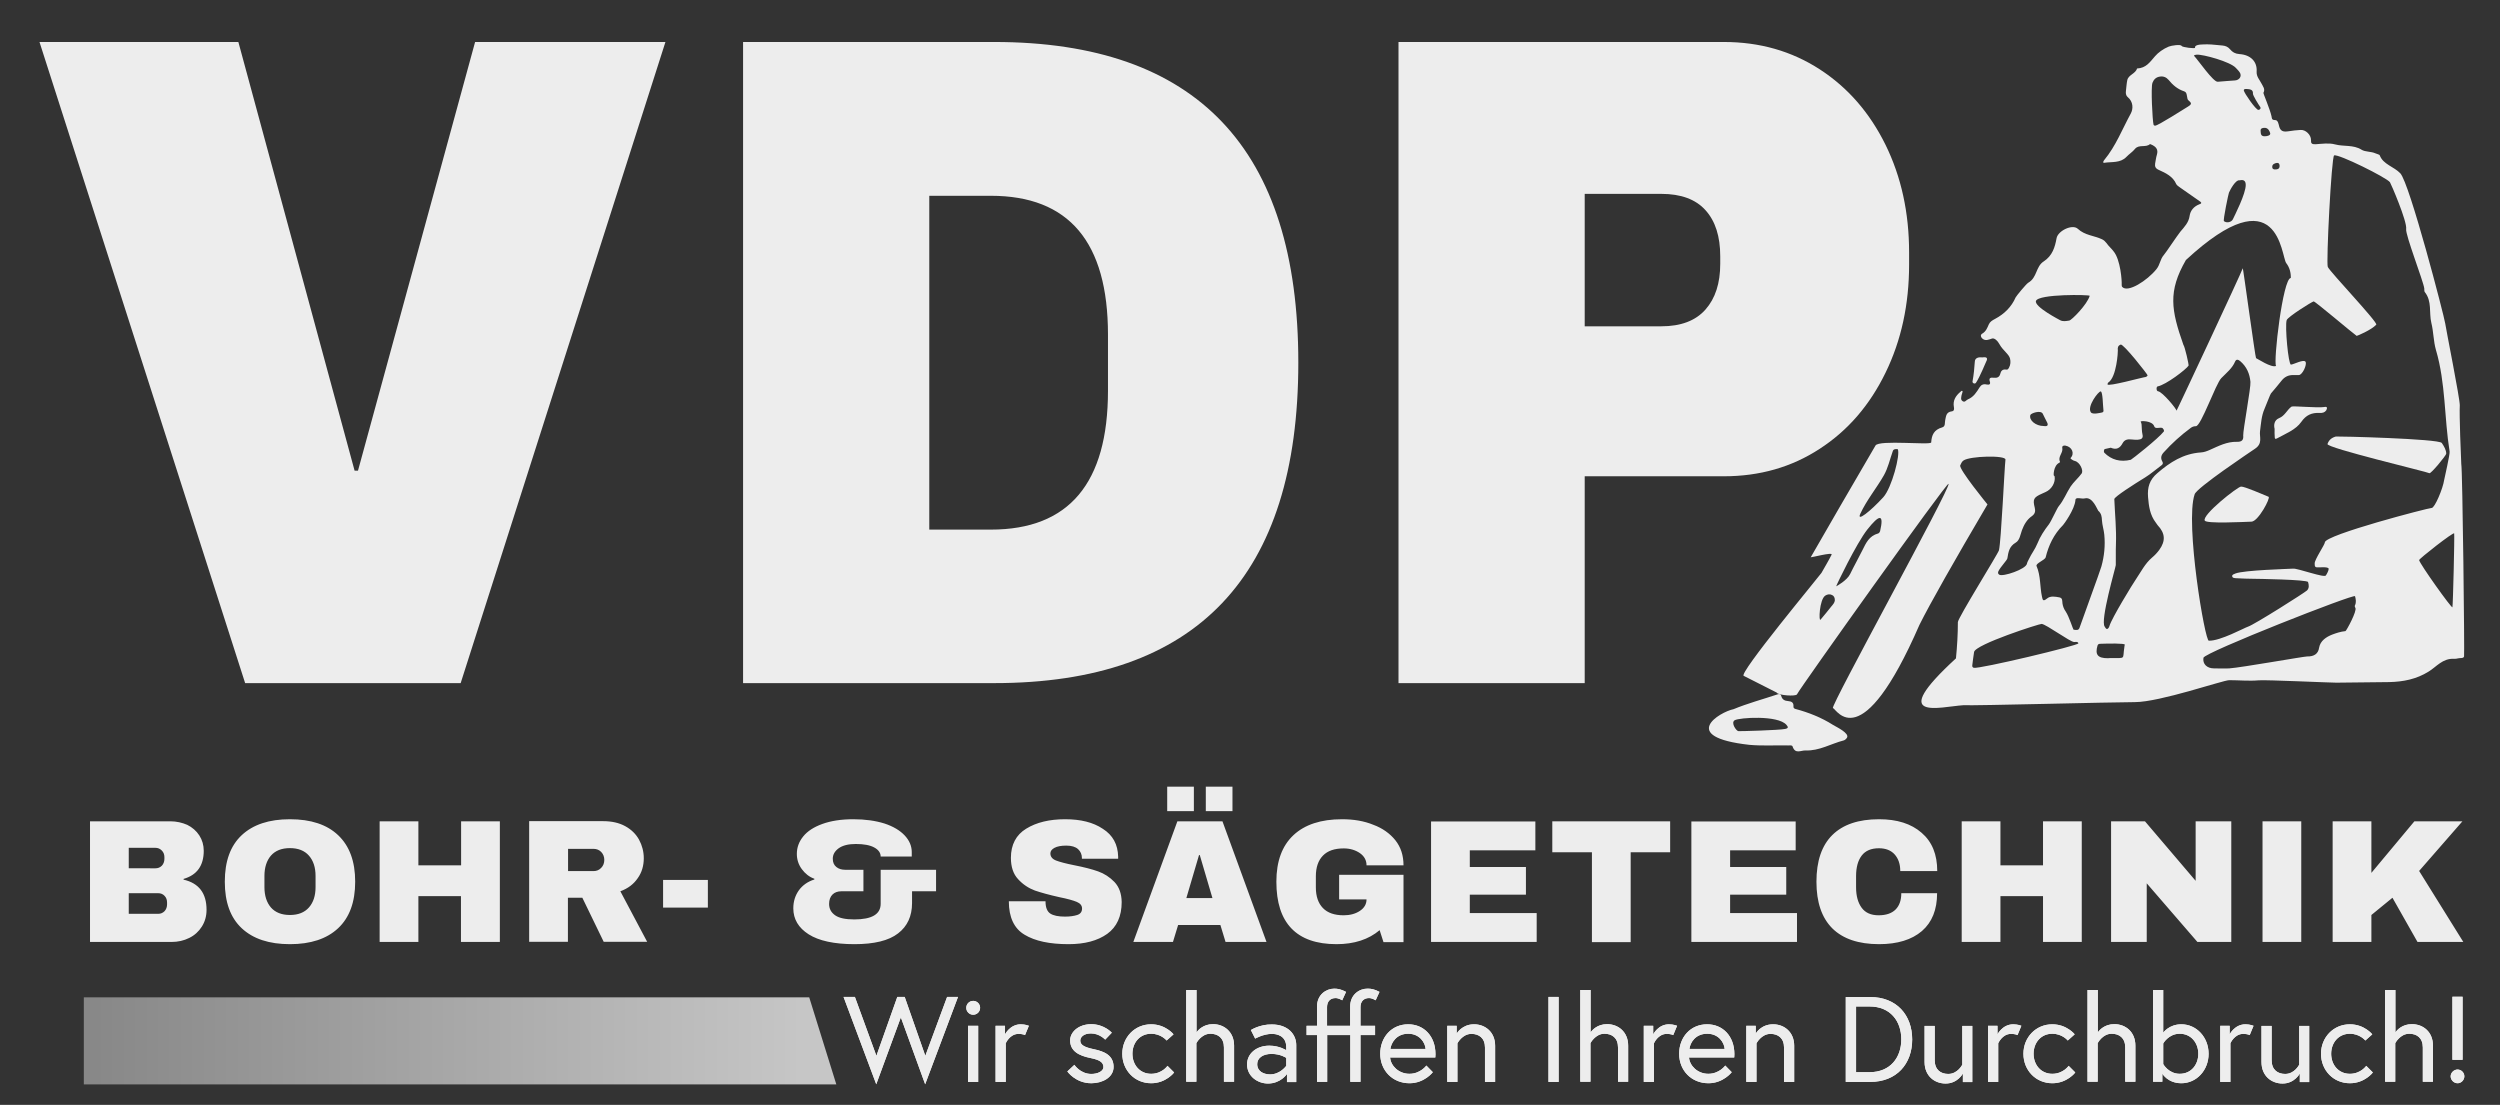
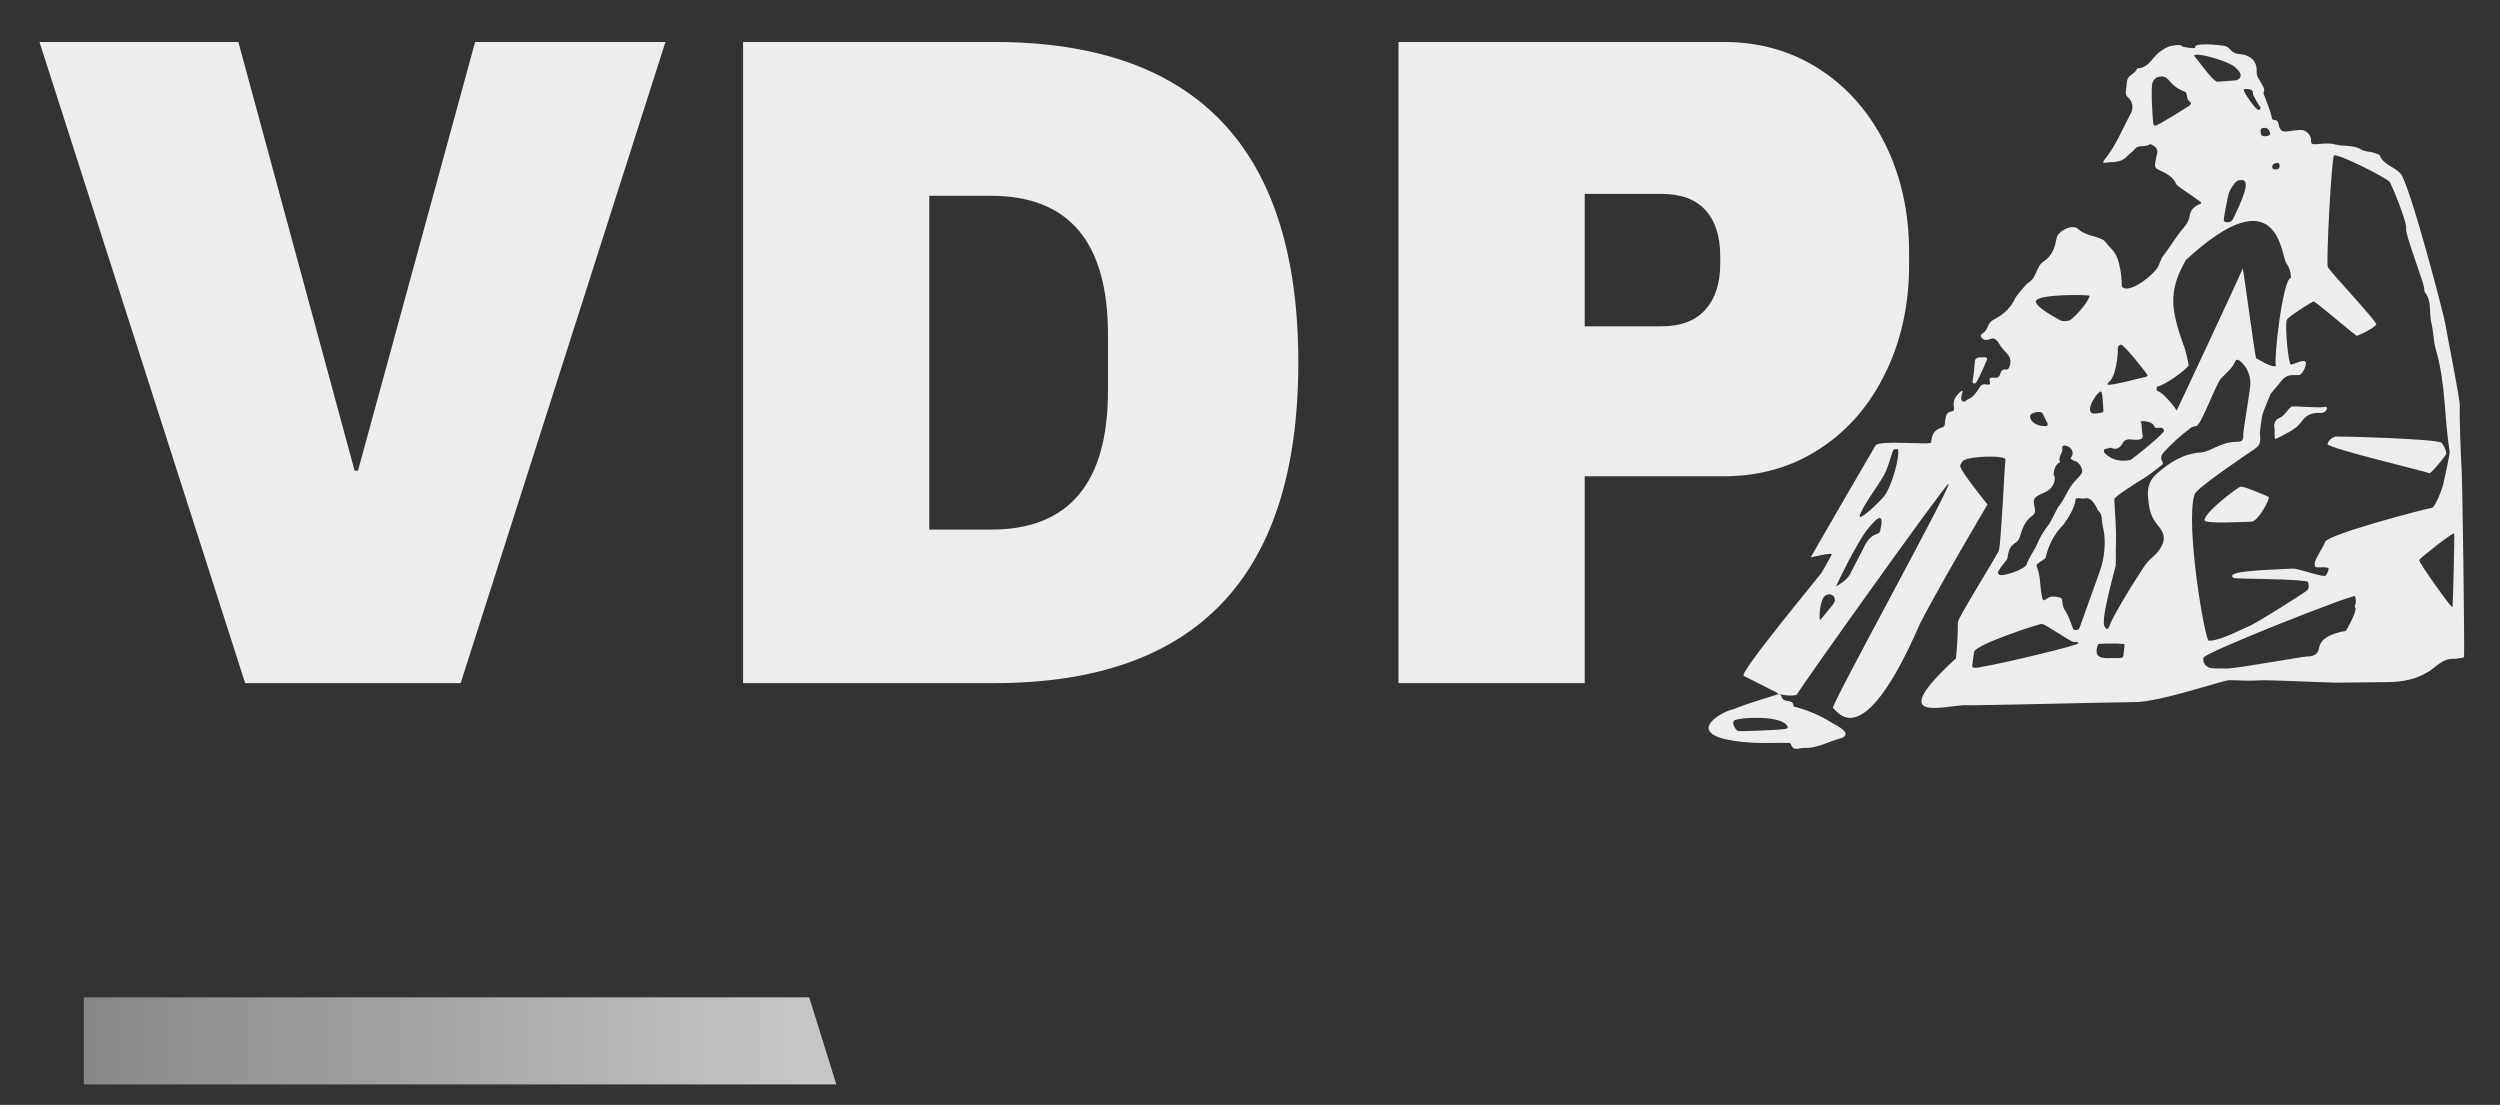
<svg xmlns="http://www.w3.org/2000/svg" xmlns:xlink="http://www.w3.org/1999/xlink" version="1.1" id="Ebene_1" x="0px" y="0px" viewBox="0 0 1697 750" style="enable-background:new 0 0 1697 750;" xml:space="preserve">
  <rect x="0" y="0" width="1697" height="750" fill="#333333" stroke="none" />
  <style type="text/css">
	.st0{clip-path:url(#SVGID_00000083085141456921616710000004585758016268619668_);fill:#EDEDED;}
	.st1{clip-path:url(#SVGID_00000022525284763918044470000012097938378495846804_);fill:#EDEDED;}
	
		.st2{clip-path:url(#SVGID_00000096742177456056986270000014150328549312202683_);fill:url(#SVGID_00000041987998156474790850000012656725226812146104_);}
</style>
  <g>
    <defs>
      <rect id="SVGID_1_" x="26.8" y="28.5" width="1646" height="707.6" />
    </defs>
    <clipPath id="SVGID_00000031197225825275830830000012191178586669169307_">
      <use xlink:href="#SVGID_1_" style="overflow:visible;" />
    </clipPath>
    <path style="clip-path:url(#SVGID_00000031197225825275830830000012191178586669169307_);fill:#EDEDED;" d="M1544.8,115   c1.2,0,2.6-0.4,2.6-2.4c0-1.1-0.5-2.2-1.9-2c-1.5,0.2-3,0.9-3.1,2.4C1542.3,114.1,1542.7,115.2,1544.8,115 M1537.4,92.5   c1.8,0,4-0.7,3.6-2.1c-0.3-1.2-1.3-3.4-3.3-3.6c-1.2-0.1-3.4,0-3.2,2C1534.7,90.4,1534.3,92.6,1537.4,92.5 M1525,60.4   c-0.7,0-2-0.1-1.9,1c0.2,1.7,8.2,13.3,9.9,13.2c1.3-0.1,1.8-1.2,1.3-1.9c-1.3-1.8-5.1-8-5-9.1C1529.5,60.7,1527.3,60.6,1525,60.4    M1387.4,289.2c2.7,0.4,3.2-0.7,1.9-3c-1-1.7-1.7-3.6-2.7-5.4c-1.4-2.6-8-0.3-8.4,0.9C1377.1,285.2,1381.8,289.2,1387.4,289.2    M1427.8,278.3c-0.4-3.2-0.4-12.2-1.8-12.6c-1.4-0.4-9.6,10.3-6.7,14.2c1.2,1.7,6.4,0.3,7.1,0.2   C1427.5,280,1428.1,279.4,1427.8,278.3 M1433.4,446.7c9.8-0.1,7.3,1,8.6-7.3c0.1-0.6,0.1-1.2,0.3-1.8c0.2-1-11.5-0.8-16.5-0.6   c-0.9,0-1.7,0.2-2,1.2c-1.8,6.2,0.1,8.6,7,8.6C1431.6,446.7,1432.5,446.7,1433.4,446.7 M1520.3,122.4c-2.8-0.6-6.5,6.5-7.3,8.4   c-0.3,0.6-4.1,18.6-3.4,19.3c1.8,1.5,5.1,0.8,6.1-1.3c1-2.2,8.8-17.3,8.7-23.3C1524.4,123,1523.2,121.7,1520.3,122.4 M1245.5,407.5   c0-1.8-0.6-3-1.9-3.6c-1.6-0.8-3.2-0.5-4.6,0.4c-4,2.6-4.6,18.1-3.2,16.3c2.4-2.9,4.9-5.8,7.2-8.8   C1244.1,410.5,1245.4,409.1,1245.5,407.5 M1505.4,55.5c4.3-0.3,8-0.7,11.7-0.9c3.1-0.2,4.9-3,3.2-5.5c-0.7-1.1-1.7-2-2.6-3   c-3.7-4.2-22.3-9.3-26.6-9c-0.7,0.1-2.3,0.2-1.6,1C1492.1,40.8,1502.4,55.8,1505.4,55.5 M1455.4,256.1c1.1-0.1,2-0.4,2.4-1.3   c0.2-0.4-16.4-21.6-18.3-20.9c-2,0.8-2.1,2.3-1.9,3.9c0.1,0.8-0.8,18-6.4,21.8c-0.4,0.2-0.6,0.8-0.6,1.3   C1430.5,262.7,1455,256,1455.4,256.1 M1246.4,398c0.3-0.1,7.5-4.1,9.5-8.4c2.6-5.4,5.7-10.8,8.4-16.3c2.3-4.6,4.4-9.5,10.6-11.2   c0.6-0.1,1.1-1,1.3-1.5c2.8-12-0.4-11.6-8.7-1.1C1260.1,368.9,1246.3,397.6,1246.4,398 M1288.2,304.9c-2.7-0.3-3.2,0.6-3.5,1.7   c-1.9,5.4-3.1,11-5.9,16c-5,8.8-11.7,16.8-16,26.1c-2.8,6,6.9-1.7,15.6-11.2C1284.1,331.2,1290.1,308.5,1288.2,304.9   C1288,304.8,1287.4,304.8,1288.2,304.9 M1432.8,303.9c-1.4,0.3-2.7,0.6-4,0.9c-0.7,0.2-0.9,1.9-0.4,2.5c4.9,4.9,10.9,6.5,18,4.8   c0.6-0.2,18.7-14.4,22.4-19.2c0.5-0.6-0.5-2.4-1.4-2.5c-1.8-0.3-4.5,0.9-5.1-1c-1.3-4-9.6-3.8-9.2-3.2c0.3,0.5,0.5,1.2,0.6,1.9   c0.2,2.2,0.1,4.5,0.6,6.7c0.7,2.7-0.7,3.5-3.2,3.7c-1.4,0.1-2.8-0.1-4.2-0.2c-2.6-0.3-4.8,0.1-6.1,2.6   C1439.2,303.9,1436.8,305.7,1432.8,303.9 M1461.8,84.5c0.1,0.5,0.5,0.8,1.1,0.8c1.9,0.1,20.3-11.8,22.4-13c4.3-2.5,0-3.5-0.4-5.1   c-0.2-0.9-0.3-1.7-0.5-2.6c-0.2-1.1-0.5-2.2-1.8-2.6c-4.6-1.5-7.8-4.4-10.6-7.8c-1.5-1.7-3.4-2.6-5.9-2.2c-2.6,0.4-4.1,1.9-5,4.2   C1459.9,59.3,1461.1,81.8,1461.8,84.5 M1410.8,436.7c-0.3-1.3-1.8-0.9-2.9-0.9c-2.8-0.1-18.6-11.8-22-12.3   c-1.2-0.2-45.1,13.9-45.9,19.1c-0.5,3-0.8,5.9-1.2,8.9c-0.1,0.8,0,1.5,1,1.8C1343.3,454.3,1411.2,438.1,1410.8,436.7 M1408.4,312.9   c-1.2-0.2-3.3-1.7-2.9-2c2.9-3,1.1-7.5-3.4-8.4c-1.5-0.3-2.5,0.3-2.2,1.7c0.6,3.3-3.2,5.8-1.6,9.2c0.1,0.2-0.2,0.6-0.4,0.7   c-4.1,1.8-4.1,9.1-3.7,8.7c0.2,0.2,0.5,0.5,0.5,0.7c0.6,4.2-2.1,8.7-6.2,10.5c-0.7,0.3-1.5,0.7-2.2,1c-5.9,2.6-6.6,3.8-5.1,9.7   c0.5,2.2,0.3,4-1.9,5.6c-3.5,2.4-5.4,5.9-6.8,9.6c-1.1,3-1.5,6.8-4.2,8.4c-4.6,2.7-5,6.6-5.7,10.7c-0.2,1.3-4.7,5.8-6.1,8.8   c-0.4,1-0.3,1.7,0.6,2.3c2.3,1.6,18.2-3.7,18.8-7.5c0.2-1,0.8-2,1.3-3c1.7-3.7,4.3-6.9,5.8-10.7c1.8-4.6,4.7-9,7.8-13   c1.6-2.1,5.6-11.1,6.7-12.3c3.4-4.1,5.2-9,8-13.3c2.1-3.2,5.3-5.8,7.6-9C1414.3,319.2,1411.8,313.7,1408.4,312.9 M1664.7,412.2   c0.4-1.3,1.5-48.1,1.2-50.1c-0.2-1.4-24,17.3-23.8,18.1C1642.6,382.9,1664.3,413.3,1664.7,412.2 M1495.7,446.5   c-0.7,4.2,2.4,7.2,7.1,7.2c3.5,0,7,0.2,10.5,0c8.3-0.6,50.5-8.1,52.8-8.1c4.7,0.1,7.5-1.8,8.1-5.9c0.8-4.8,5-7.4,8.8-8.9   c2.6-1,5.9-2.1,9.1-2.4c0.6-0.1,8.1-13.9,6.7-15.8c-0.3-0.4-0.5-1.2-0.3-1.6c1.1-2.1,0.6-4.3,0.1-6.3   C1598.3,402.8,1496.3,442.9,1495.7,446.5 M1415.2,338.3c-2.1,0.6-6.3-1.3-6.4,1.1c-0.4,6.4-8.1,16.8-8.4,17   c-6.3,6.3-9.8,13.8-11.8,21.9c-0.5,1.9-6.9,4.1-6.2,5.9c2.9,6.7,2.2,14,3.7,20.9c0.5,2.5,0.9,3.2,3.4,1.2c2.4-2,5.6-1.3,8.4-0.8   c2.3,0.4,1.9,2.5,2.1,4.1c0.3,2,1,3.8,2.2,5.5c2.3,3.4,5,12.2,5.3,12.3c1.6,0.3,3.5,0.7,4.1-1.3c0.7-2.3,14-38.5,14.8-41.5   c2-7.1,2.7-14.3,2-21.6c-0.3-3.3-1.4-6.5-1.6-9.8c-0.1-2.5-0.4-4.7-2.5-6.5C1423.5,345.7,1420.5,337,1415.2,338.3 M1527.6,259.2   c-0.5-5.4-2.5-10.3-7-14.1c-1.2-1-2.6-1.5-3.4,0.3c-1.9,4.6-5.9,7.7-9.4,11.3c-3.8,3.9-13.7,32.5-17.2,32.6c-1.2,0-2.3,0.3-3.3,1   c-6.8,5-13,10.6-18.6,16.8c-1.8,2-2.2,3.9-0.9,6.2c0.5,0.9,0.5,1.7-0.4,2.4c-3.8,2.8-7.4,6-11.3,8.4c-6.9,4.2-21,13.2-20.9,14.7   c0.4,10.2,1.5,20.5,1.1,30.7c-0.2,4.7,0,9.4-0.1,14.1c0,1.2-10.8,37.9-7.5,41.8c0.5,0.6,0.8,1.8,1.8,1.5c0.6-0.2,1.2-1.2,1.4-2   c1.5-5.2,15.8-28.6,18.1-31.9c3.4-5,6-10.4,10.8-14.5c1.9-1.6,3.4-3.2,4.9-5.2c4.5-6.2,4-11.4-1.1-16.8c-0.5-0.5-0.7-1.2-1.2-1.7   c-4-5.2-4.8-11.2-5.3-17.4c-0.5-6.5,0.9-11.7,6.4-16.3c8.5-7.3,17.5-13.2,29.6-14c2-0.1,4.1-0.9,5.9-1.7c5.9-2.6,11.6-5.7,18.5-5.5   c3.4,0.1,4.5-1.4,4.2-4.3C1522.5,292.2,1528,262.8,1527.6,259.2 M1522.4,182.1c0.2-0.5,8.5,60.8,9,61c0.8,0.3,10.5,6.8,13.6,5.3   c-2-2.5,4.6-59.6,10-59.7c0.1-3.6-0.8-7.1-3.1-10.1c-3.5-4.4-4.6-60.8-68.1-2.1c-12.3,21.3-10,34-1.7,57.6   c0.9,0.9,3.8,13.5,3.5,14.1c-1.7,2.6-15.3,13-21,14.1c-1,0.2-1,3.2,0.3,3.3c2.9,0.3,12.7,12.1,12.5,13.2   C1476.7,280.8,1521.3,185.5,1522.4,182.1 M1580.7,386.1c-0.2-1.8-7.5-0.6-8.6-1.1c-1.1-0.5-0.8-1.6-0.9-2.5   c-0.2-2.5,6.9-12.8,6.9-14.3c-0.1-5.1,70.7-23.5,72.5-23.4c2.1,0.1,7.7-13.3,8.5-19c0.2-1.2,4-17.5,3.7-19.3   c-3.7-22.9-2.6-46.3-9.3-69c-1.7-5.9-1.6-12.3-3.1-18.3c-1.7-7,0.6-14.7-4.5-21c-0.4-0.6-0.2-1.6-0.3-2.4   c-0.6-4.9-12.9-36.4-12.3-40.3c0.8-5.1-10.5-31.2-11-31.8c-2.2-3.1-35-19.4-37.9-18.2c-1.8,0.8-5.5,73.1-4.3,75.7   c1.7,3.6,34.2,37.7,32.9,39.2c-3.3,3.6-13.1,7.7-13.3,7.6c-2.8-1.9-28.3-23.6-29.2-23.4c-1.5,0.4-17.6,10.5-18.3,12.7   c-1.3,4,1.1,30.2,2.9,30.2c1.6,0,8.7-3.9,9.9-1.9c1.1,1.9-2.1,9-4.6,9c-1.2,0-2.4,0-3.6,0c-3.4-0.1-6,1.2-8,3.7   c-2.4,3-4.8,5.9-7.3,8.8c-0.4,0.4-3.3,8-4.3,10.3c-2.2,5-2.4,10.1-3.1,15.3c-0.5,3.9,2,8.3-3.4,11.9c-2.6,1.8-40,26.7-41,31   c-6.6,19.3,7.1,100.6,9.7,99.3c7.6,0.3,24.2-8.8,26.5-9.5c4.2-1.3,38.7-23.2,40.1-24.6c1.6-1.6,1.3-3.8,0.7-5.7   c-0.5-1.7-35.5-2.2-36.6-2.2c-4.1-0.1-8.2-0.1-12.3-0.4c-1-0.1-2.5-0.1-2.6-1.4c-0.1-1.1,1.3-1.4,2.2-1.8   c5.8-2.3,36.3-3.1,39.2-3.3c3-0.3,21.4,6.5,22.2,4.6C1579.5,389.6,1580.8,387.1,1580.7,386.1 M1382,204.3   c-1.2,4,16.2,12.9,16.5,13.1c2,1,4.1,0.5,6.1,0.2c1.6-0.2,12.2-10.9,13.9-16.8C1418.7,200,1383.6,199.4,1382,204.3 M1672.6,445.6   c-0.4,1.5-2.7,0.9-4.1,1.3c-0.9,0.2-1.8,0.4-2.7,0.3c-7.8-0.4-11.9,5.4-17.3,8.7c-8.2,5.1-17.1,6.9-26.7,7.1   c-12,0.2-23.9,0.3-35.9,0.4c-4.6,0-47.4-2-52.6-1.6c-6.7,0.6-13.4-0.1-20.1-0.1c-4.2,0-47.1,14.9-64.1,14.9   c-14.6,0-109.2,2.5-116.4,2.1c-15.9,1-52.4,11.7-5-31.8c0.8-8.2,1.3-16.4,1.3-24.6c0-2.8,27.4-46.6,27.9-48.8   c1.5-6.5,3.7-55.6,4.4-61.5c0.4-3.1-24.2-2.5-28.5,0.6c-1.2,0.8-1.6,2.1-2.2,3.3c-1.1,2.5,18.5,26.5,18.5,26.5   c-22.4,38.1-39,67.3-46.2,81.8c-39.6,90.8-56.3,57.1-58.7,56.4c-2.2-0.6,80.2-149.8,78.5-152.2c-0.6-2-101.2,139.1-102.9,142.9   c-0.7,1.6-13,0.7-13.8-1.2l-22.3-11.3c-4.5-0.7,52-68.6,52.7-69.9c2.3-4.1,4.8-8.2,6.9-12.4c1-1.9-13.5,1.9-14.2,1.8   c-0.1,0,38.5-66.7,44-75.9c2.5-4,37.7,0,37.8-2.1c0.3-4.9,1.8-8.6,7.5-10.2c2.3-0.7,1.6-3.2,2-4.9c0.6-2.6,0.5-5.5,4.6-6   c1.6-0.2,1.5-1.8,1.3-2.9c-0.8-4.3,1.1-7.5,4.4-10.3c0.4-0.3,0.8-1,1.4-0.6c0.2,0.1,0,0.9-0.1,1.3c-0.1,0.5-0.4,1-0.5,1.6   c-0.2,1.4-0.8,3,0.7,4c1.6,1.1,2.4-0.7,3.6-1.2c3.9-1.6,5.9-4.9,7.9-8.1c1.1-1.8,2.6-2.5,4.8-2c1.9,0.4,2.8-0.2,2.2-2   c-0.8-2.2,0.3-2.9,2.5-2.6c2.4,0.3,4-0.3,4.6-2.7c0.4-1.7,1.4-3.3,4.1-2.8c0.9,0.2,1.4-0.6,1.8-1.3c1.1-2,1.2-4.2,0.7-6.2   c-0.7-3-4.8-5.4-7.2-9.8c-1.2-2.3-3.4-4.3-5-3.8c-2.2,0.7-4.6,2-6.8-0.2c-1-1-1.1-2.4,0.1-3.1c2.6-1.5,3.5-4,4.5-6.3   c0.8-1.8,2.3-2.7,4.2-3.7c6.4-3.4,11.2-8.2,14-14.6c0.4-0.9,7.2-9.2,8.6-10c6.1-3.5,5-10.9,10.4-14.4c6-3.9,7.7-9.7,8.8-15.8   c0.9-5,10.7-9.8,14.4-6.4c4.8,4.5,11.1,4.6,16.4,7.1c2.7,1.2,3.7,3.9,5.7,5.7c0.8,0.7,1.4,1.6,2.1,2.4c4.9,5.7,5.8,20.7,5.6,22.6   c0,0.6,0,1.3,0.4,1.7c3.8,4.1,16.9-4.3,23.2-12.1c2.5-3.1,2.5-6.8,5-9.6c1.3-1.4,8.8-12.8,11.2-15.8c2.8-3.3,5.7-6.3,6.3-10.7   c0.5-3.6,2.8-6.5,6.8-8c2-0.7,0.8-1.5-0.1-2.1c-4.4-3.1-8.9-6.2-13.3-9.3c-0.9-0.7-2.1-1.4-2.5-2.3c-2.2-5.1-7-7.4-11.9-9.6   c-2.2-1-2.7-2.3-2.4-4.3c0.4-2,0.6-4.1,1.2-6c1.1-3.6-0.7-5.6-4.1-7c-0.2-0.1-0.5-0.2-0.6-0.2c-2.8,2.6-7.5,0-10.2,3.3   c-1.6,2-4,3.5-5.8,5.4c-4.1,4.3-9.9,3.2-15,4c-1.3,0.2-0.6-1.2-0.1-1.8c8-9.7,12.3-21.1,18.1-31.7c1.7-3.2,1.7-7.9-2.1-11.1   c-1.4-1.2-1.4-2.8-1.2-4.4c0.3-2.4,0.4-4.8,0.9-7.1c0.7-3.6,5.7-4.4,6.6-7.9c6.2-0.3,8.7-4.3,12.2-8.3c2.1-2.5,5.7-5.1,9.4-6.6   c1.8-0.7,8.1-1.7,8.7-0.4c0.4,0.9,9.2,2,9.1,1.2c-0.5-2.7,6.5-2.2,8.5-2.3c3.4,0,6.8,0.6,10.2,0.8c2.1,0.2,3.8,1,5.1,2.6   c1.6,1.9,3.4,3,6.3,3.2c7.6,0.5,12.2,5.1,11.7,11.9c-0.2,3.4,2,5.5,3.3,8.1c1,2,2.7,3.8,1.3,6.3c-0.2,0.4,4.4,10.9,5.5,15.9   c0.3,1.2-0.1,2.6,2.5,2.6c1.9,0,2.3,2.7,2.7,4.3c0.9,3.4,3,3.8,6.3,3.3c2.7-0.5,5.5-0.7,8.2-0.9c3.4-0.3,7.2,3.3,7.1,6.9   c-0.1,2.2,0.5,2.9,3.1,2.8c4.4-0.3,9.1-1,13.2,0.1c5.9,1.6,12.4,0.1,18,3.6c2.5,1.6,6.5,1.1,9.5,2.5c1,0.5,2.7,0.7,2.9,1.4   c2.3,6.1,9.6,7.6,13.9,12.1c6.3,6.5,29.9,97.4,30.5,101.9c0.5,3.7,10.1,51.6,9.9,55.7c-0.4,6.2,0.8,36.1,1,39.6   C1671.6,319.2,1673,444.2,1672.6,445.6" />
-     <path style="clip-path:url(#SVGID_00000031197225825275830830000012191178586669169307_);fill:#EDEDED;" d="M1211.8,494.8   c2.4-0.5,2-1.4,0.8-2.8c-5.8-6.7-32.1-4.9-35.1-3.1c-2.8,1.7,1.1,7.3,2.5,7.4C1181.2,496.4,1207.5,495.7,1211.8,494.8    M1176.7,481.4c9.7-4,19.8-6.7,29.7-10c1.2-0.4,2.3-0.5,2.7,1c0.7,2.6,2.4,3.3,4.7,3.5c2.1,0.2,3.8,0.8,3.6,3.6   c-0.1,0.8,0.3,1.4,1.2,1.7c9,2.4,17.7,5.8,25.7,10.9c2.1,1.3,11.4,5.6,9.4,8.7c-0.5,0.8-1.4,1.6-2.2,1.8   c-8.6,2.2-16.6,7.2-25.9,6.8c-3.2-0.1-7,2.7-8.8-2.7c-0.3-1-1.9-0.7-2.9-0.7c-8.8-0.2-17.6,0.4-26.4-0.4   C1139,500.2,1167.6,483.2,1176.7,481.4" />
+     <path style="clip-path:url(#SVGID_00000031197225825275830830000012191178586669169307_);fill:#EDEDED;" d="M1211.8,494.8   c2.4-0.5,2-1.4,0.8-2.8c-5.8-6.7-32.1-4.9-35.1-3.1c-2.8,1.7,1.1,7.3,2.5,7.4C1181.2,496.4,1207.5,495.7,1211.8,494.8    M1176.7,481.4c9.7-4,19.8-6.7,29.7-10c1.2-0.4,2.3-0.5,2.7,1c0.7,2.6,2.4,3.3,4.7,3.5c2.1,0.2,3.8,0.8,3.6,3.6   c9,2.4,17.7,5.8,25.7,10.9c2.1,1.3,11.4,5.6,9.4,8.7c-0.5,0.8-1.4,1.6-2.2,1.8   c-8.6,2.2-16.6,7.2-25.9,6.8c-3.2-0.1-7,2.7-8.8-2.7c-0.3-1-1.9-0.7-2.9-0.7c-8.8-0.2-17.6,0.4-26.4-0.4   C1139,500.2,1167.6,483.2,1176.7,481.4" />
    <path style="clip-path:url(#SVGID_00000031197225825275830830000012191178586669169307_);fill:#EDEDED;" d="M1345.7,242.6   c2.8-0.4,3.9,0.3,2.5,2.9c-0.3,0.5-4.2,10.3-6.9,14.3c-0.3,0.5-1,0.7-1.6,0.4c-0.7-0.3-0.9-1-0.7-1.6c0.8-4.3,1.2-8.7,1.5-13.1   C1340.6,242.8,1343.2,242.3,1345.7,242.6" />
    <path style="clip-path:url(#SVGID_00000031197225825275830830000012191178586669169307_);fill:#EDEDED;" d="M1657.5,300.7   c1.5,2.2,3,4.8,3,7.2c0,1.3-10.5,13.9-11.4,13.3c-1.4-0.9-70.1-17.2-69.2-19.8c0.9-2.7,2.8-4.3,5.7-5.1   C1586.6,296.1,1655.6,297.8,1657.5,300.7" />
    <path style="clip-path:url(#SVGID_00000031197225825275830830000012191178586669169307_);fill:#EDEDED;" d="M1521.2,330.3   c2.3-0.2,15.2,5.5,18.7,6.9c1.6,0.6-7,16.8-11.6,16.9c-5.6,0.2-30.5,1.5-31.7-0.7C1494.5,349.6,1518.7,330.5,1521.2,330.3" />
    <path style="clip-path:url(#SVGID_00000031197225825275830830000012191178586669169307_);fill:#EDEDED;" d="M1544,291.1   c-0.7-2.6-0.2-5.9,2.9-7.2c4.2-1.7,5.4-5.6,8.6-7.9c0.8-0.6,17.8,1,22,0.3c0.7-0.1,1.7-0.4,2,0.4c0.2,0.5-0.2,1.3-0.5,1.9   c-1,1.4-2.5,1.8-4.3,1.7c-5.6-0.3-9.4,1.5-12.6,6.1c-3.8,5.4-10.7,8-16.7,11.3c-1.1,0.6-1.3-0.3-1.3-1   C1543.9,294.9,1544,293.3,1544,291.1" />
-     <path style="clip-path:url(#SVGID_00000031197225825275830830000012191178586669169307_);fill:#EDEDED;" d="M1609.7,592.5v-35   h-26.3v81.9h26.3v-18.3l14.3-11.7l17,30h31.1l-30-48.2l29.4-33.7h-32.6L1609.7,592.5z M1562.1,557.5h-26.3v81.9h26.3V557.5z    M1514.6,639.4v-81.9h-24.2v40.4l-34.4-40.4h-23v81.9h24.2v-39.8l34.4,39.8H1514.6z M1413.1,639.4v-81.9h-26.3v29.9h-28.9v-29.9   h-26.3v81.9h26.3v-31.1h28.9v31.1H1413.1z M1275.5,556.1c-14,0-24.5,3.6-31.7,10.7c-7.2,7.1-10.8,17.7-10.8,31.7   c0,14,3.6,24.5,10.8,31.7c7.2,7.1,17.8,10.7,31.7,10.7c12.5,0,22.2-3,29.1-8.9c6.9-6,10.3-14.5,10.3-25.7h-24.3   c0,4.8-1.3,8.5-3.9,11.1c-2.6,2.6-6.5,3.9-11.5,3.9c-5.2,0-9-1.7-11.5-5.1c-2.5-3.4-3.8-8-3.8-13.9v-7.6c0-6,1.3-10.6,3.8-13.9   c2.5-3.3,6.4-5,11.7-5c4.6,0,8.2,1.4,10.7,4.2c2.5,2.8,3.8,6.5,3.8,11.3h25.1c0-11.3-3.5-19.9-10.6-26   C1297.3,559.1,1287.7,556.1,1275.5,556.1 M1148.1,639.4h71.7v-19.6h-45.4v-12.5h38.1v-18.8h-38.1v-11.3h44.5v-19.6h-70.8V639.4z    M1133.7,578.5v-21h-80v21h26.9v61h26.3v-61H1133.7z M971.4,639.4h71.7v-19.6h-45.4v-12.5h38.1v-18.8h-38.1v-11.3h44.5v-19.6h-70.8   V639.4z M911,556.1c-14.3,0-25.3,3.6-33,10.8c-7.7,7.2-11.6,17.7-11.6,31.6c0,14.1,3.4,24.6,10.2,31.7c6.8,7.1,17,10.7,30.6,10.7   c12.1,0,21.8-3.2,29.3-9.5l2.6,8.1h13.6v-45.7H909v16.7h18.6c0,3.2-1.5,5.8-4.5,7.8c-3,2-6.7,3-11,3c-6.2,0-10.9-1.6-14.1-4.9   c-3.2-3.3-4.8-8-4.8-14v-7.6c0-6,1.6-10.7,4.8-14c3.2-3.3,7.9-4.9,14.1-4.9c4.3,0,7.9,1.1,11,3.2c3,2.1,4.5,4.9,4.5,8.3h25.1   c0-6.7-1.8-12.3-5.5-17c-3.7-4.6-8.7-8.2-14.9-10.5C926,557.3,918.9,556.1,911,556.1 M813.9,580.4h0.5l8.6,29.2h-17.7L813.9,580.4z    M859.7,639.4l-29.9-81.9h-30.6l-29.9,81.9h26.9l3.5-11.5h28.7l3.5,11.5H859.7z M836.6,534h-18.1v16.6h18.1V534z M810.4,534h-18.1   v16.6h18.1V534z M723,556.1c-10.6,0-19.4,2.1-26.4,6.4c-6.9,4.2-10.4,10.9-10.4,19.8c0,6.1,1.6,11,4.9,14.5   c3.3,3.6,7.1,6.1,11.4,7.7c4.4,1.5,9.9,3,16.6,4.5c5.5,1.1,9.4,2.2,11.8,3.2c2.4,1,3.6,2.5,3.6,4.5c0,2.2-1.1,3.7-3.3,4.4   c-2.2,0.7-4.9,1.1-8.3,1.1c-4.5,0-7.9-0.7-10-2.1c-2.1-1.4-3.2-4.1-3.2-8.3h-24.9c0,10.9,3.6,18.5,10.7,22.7   c7.1,4.3,17,6.4,29.8,6.4c11,0,19.7-2.3,26.3-7c6.5-4.7,9.8-11.9,9.8-21.6c-0.1-5.7-1.7-10.2-4.9-13.6c-3.2-3.3-6.9-5.7-11.1-7.2   c-4.2-1.5-9.7-2.9-16.3-4.2c-5.6-1.1-9.7-2.2-12.3-3.2c-2.5-1-3.8-2.6-3.8-4.8c0-1.5,0.9-2.8,2.8-3.8c1.9-1,4.5-1.5,8-1.5   c3.6,0,6.2,0.8,8,2.4c1.7,1.6,2.6,3.6,2.6,6v0.5h24.6v-1.4c-0.2-8.3-3.6-14.6-10.4-18.9C742.1,558.2,733.5,556.1,723,556.1    M579.2,556.1c-8.2,0-15.2,1.1-21,3.2c-5.8,2.1-10.1,4.9-13,8.5c-2.9,3.6-4.3,7.5-4.3,11.8c0,3.8,1.1,7.3,3.4,10.4   c2.3,3.1,5.1,5.3,8.5,6.5v0.5c-4.5,1.4-8,3.9-10.5,7.3c-2.5,3.5-3.8,7.6-3.8,12.3c0,7.3,3.5,13.2,10.4,17.6   c6.9,4.4,17.3,6.7,31.1,6.7c13.4,0,23.3-2.4,29.6-7.3c6.3-4.8,9.5-11.7,9.5-20.6v-8h16.3v-14.6h-37.6v23.1c0,7.1-6,10.6-17.9,10.6   c-6,0-10.3-0.9-13-2.8c-2.7-1.9-4.1-4.4-4.1-7.7c0-2.8,0.8-4.9,2.3-6.4c1.5-1.5,3.6-2.2,6-2.2h15v-14.6h-12.4c-2.4,0-4.4-0.6-6-1.9   c-1.6-1.3-2.4-3.1-2.4-5.6c0-2.8,1.3-5.1,4-7.1c2.7-1.9,6.5-2.9,11.6-2.9c5.5,0,9.7,0.8,12.6,2.4c2.9,1.6,4.3,3.7,4.3,6.1h21.1v-3   c0-4.1-1.6-7.9-4.8-11.3c-3.2-3.4-7.7-6.1-13.7-8.1C594.3,557.1,587.3,556.1,579.2,556.1 M480.5,597.3h-30.4v18.8h30.4V597.3z    M410.2,583.7c0,2.1-0.7,4-2.1,5.4c-1.4,1.5-3.2,2.2-5.2,2.2h-17.3v-15.1h17.3c2.1,0,3.8,0.7,5.2,2.1   C409.5,579.8,410.2,581.6,410.2,583.7 M437,582.6c0-4.5-1.1-8.7-3.2-12.6c-2.1-3.8-5.2-6.9-9.4-9.2c-4.2-2.3-9.2-3.4-15.1-3.4   h-50.1v81.9h26.3v-29.9h9.8l14.5,29.9h29.5l-18.2-34.3c5.2-1.9,9.1-4.9,11.8-8.9C435.7,592.2,437,587.6,437,582.6 M339.3,639.4   v-81.9h-26.3v29.9H284v-29.9h-26.3v81.9H284v-31.1h28.9v31.1H339.3z M196.8,575.7c5.6,0,9.9,1.7,12.9,5.1c3,3.4,4.5,8,4.5,13.8v7.6   c0,5.8-1.5,10.4-4.5,13.8c-3,3.4-7.3,5.1-12.9,5.1c-5.6,0-9.9-1.7-12.9-5.1c-2.9-3.4-4.4-8-4.4-13.8v-7.6c0-5.8,1.5-10.4,4.4-13.8   C186.9,577.4,191.2,575.7,196.8,575.7 M196.8,556.1c-14.1,0-25,3.6-32.7,10.8c-7.7,7.2-11.5,17.7-11.5,31.6   c0,13.9,3.8,24.4,11.5,31.6c7.7,7.2,18.6,10.8,32.7,10.8c14.1,0,25-3.6,32.7-10.8c7.7-7.2,11.6-17.7,11.6-31.6s-3.9-24.3-11.6-31.6   C221.9,559.7,211,556.1,196.8,556.1 M87.4,606.3h20c1.7,0,3.2,0.6,4.3,1.8c1.2,1.2,1.7,2.8,1.7,4.6v1.2c0,1.8-0.6,3.4-1.7,4.6   c-1.2,1.2-2.6,1.8-4.3,1.8h-20V606.3z M87.4,575.5h18.1c1.7,0,3.1,0.6,4.3,1.8c1.2,1.2,1.8,2.7,1.8,4.5v1.2c0,1.8-0.6,3.4-1.7,4.6   c-1.2,1.2-2.6,1.8-4.3,1.8H87.4V575.5z M115.6,557.5H61.1v81.9h55.3c4.4,0,8.4-0.9,12-2.7c3.7-1.8,6.5-4.4,8.6-7.7   c2.1-3.3,3.2-7.1,3.2-11.4c0-11.3-5.2-18.1-15.6-20.5v-0.5c9.1-2.6,13.7-9,13.7-19.1c0-3.8-1-7.3-3-10.4c-2-3.1-4.8-5.5-8.2-7.2   C123.6,558.4,119.8,557.5,115.6,557.5" />
    <path style="clip-path:url(#SVGID_00000031197225825275830830000012191178586669169307_);fill:#EDEDED;" d="M1075.7,131.6h52   c13.3,0,23.4,3.7,30,11.1c6.7,7.4,10,17.8,10,31.3v5.1c0,13.1-3.3,23.4-10,31c-6.7,7.6-16.7,11.4-30,11.4h-52V131.6z M1170.1,28.5   H949.3v435.2h126.4V323.3h94.4c24.4,0,46.1-6.2,65.2-18.7c19.1-12.4,33.9-29.6,44.6-51.6c10.7-21.9,16-46.4,16-73.4v-8.2   c0-27-5.3-51.3-16-73.1c-10.7-21.7-25.5-38.8-44.6-51.2C1216.2,34.7,1194.5,28.5,1170.1,28.5 M630.8,132.9h41.8   c53,0,79.5,31.4,79.5,94.3v38c0,62.8-26.5,94.3-79.5,94.3h-41.8V132.9z M674.8,28.5H504.4v435.2h170.4   c137.6,0,206.5-72.5,206.5-217.6C881.3,101,812.4,28.5,674.8,28.5 M312.7,463.7l139-435.2H322.5l-79.5,291h-2.3l-78.9-291h-135   l139.6,435.2H312.7z" />
  </g>
  <g>
    <defs>
-       <path id="SVGID_00000142176955956486256480000016912723167442900873_" d="M1663.5,730.6c0,2.5,2.2,4.7,4.7,4.7    c2.5,0,4.6-2.2,4.6-4.7s-2.1-4.6-4.6-4.6C1665.7,726,1663.5,728.2,1663.5,730.6 M657.1,734.4h6.9v-38.1h-6.9V734.4z M1332,696.3    v26.4c0,0-3.1,6.3-9.5,6.3c-5.1,0-9.2-2.8-9.2-9.3v-23.3h-6.9v24.5c0,9.4,6.7,14.6,14.3,14.6c8.2,0,11.7-6.8,11.7-6.8v5.8h6.4    v-38.1H1332z M1560.7,696.3v26.4c0,0-3.1,6.3-9.5,6.3c-5.1,0-9.2-2.8-9.2-9.3v-23.3h-6.9v24.5c0,9.4,6.7,14.6,14.3,14.6    c8.2,0,11.7-6.8,11.7-6.8v5.8h6.4v-38.1H1560.7z M682.2,702.1v-5.8h-6.4v38.1h6.9v-26.2c0,0,2.7-6.4,8.7-6.4    c2.9,0,4.4,0.8,4.4,0.8l2.6-6.3c0,0-2.4-1-5.5-1C685.6,695.3,682.2,702.1,682.2,702.1 M726.4,706.2c0,7.2,5.8,10.4,13.9,12    c5.9,1.2,8.7,2.8,8.7,6.1c0,3.1-4.4,4.7-8.2,4.7c-7.5,0-11.5-6.2-11.5-6.2l-4.8,4.5c0,0,5.6,8,16.3,8c7.3,0,15.1-3.8,15.1-11.1    c0-7.8-6.2-10.5-13.4-12c-6.3-1.3-9.2-2.9-9.2-5.8c0-2.5,2.4-4.9,7.3-4.9c5.8,0,9.6,4.2,9.6,4.2l4.5-4.7c0,0-5.1-5.8-14.1-5.8    C731.9,695.3,726.4,700.7,726.4,706.2 M761.8,715.3c0,11.2,8.4,20,19.6,20c10.1,0,15.6-7.3,15.6-7.3l-4.5-4.5    c0,0-3.7,5.4-11.1,5.4c-7.7,0-12.7-6.1-12.7-13.6c0-7.5,5-13.6,12.7-13.6c6.8,0,10.5,4.6,10.5,4.6l4.7-4.2c0,0-5.4-6.8-15.2-6.8    C770.2,695.3,761.8,704.2,761.8,715.3 M853.4,722.3c0-4,3.7-6.9,9.7-6.9c6.2,0,10,2.7,10,2.7v5.4c0,0-4.1,5.8-10.9,5.8    C857.8,729.3,853.4,727.3,853.4,722.3 M849.1,699.2l2.9,5.8c0,0,5.6-3.2,11.4-3.2c3.1,0,9.7,1.1,9.7,9v2.1c0,0-4.5-3.1-11.5-3.1    c-8.6,0-15.1,5.3-15.1,12.7c0,8.2,7.3,13,14.2,13c8.7,0,12.9-6.5,12.9-6.5v5.5h6.3v-25.1c0-7.1-5.4-14-16.6-14    C855,695.3,849.1,699.2,849.1,699.2 M955.9,701.7c7.7,0,11.5,6,11.8,10.3h-23.9C944.3,708.1,947.7,701.7,955.9,701.7 M936.9,715.3    c0,11.3,8.3,20,19.9,20c10.1,0,15.8-7.5,15.8-7.5l-4.4-4.5c0,0-4,5.6-11.5,5.6c-7.2,0-12.7-5.4-13.1-11.1h30.7    c0.1-0.9,0.1-1.5,0.1-2.2c0-12.3-7.9-20.3-18.5-20.3C944.5,695.3,936.9,704.2,936.9,715.3 M988.8,701.6v-5.3h-6.4v38.1h6.9v-26.2    c0,0,3.3-6.4,9.5-6.4c5.1,0,9.2,2.8,9.2,9.3v23.3h6.9v-24.5c0-9.4-6.8-14.6-14.3-14.6C992.3,695.3,988.8,701.6,988.8,701.6     M1122.2,702.1v-5.8h-6.4v38.1h6.9v-26.2c0,0,2.7-6.4,8.7-6.4c2.9,0,4.4,0.8,4.4,0.8l2.6-6.3c0,0-2.4-1-5.5-1    C1125.6,695.3,1122.2,702.1,1122.2,702.1 M1158.9,701.7c7.7,0,11.5,6,11.8,10.3h-23.9C1147.2,708.1,1150.6,701.7,1158.9,701.7     M1139.8,715.3c0,11.3,8.3,20,19.9,20c10.1,0,15.8-7.5,15.8-7.5l-4.4-4.5c0,0-4,5.6-11.5,5.6c-7.2,0-12.7-5.4-13.1-11.1h30.7    c0.1-0.9,0.1-1.5,0.1-2.2c0-12.3-7.9-20.3-18.5-20.3C1147.4,695.3,1139.8,704.2,1139.8,715.3 M1191.8,701.6v-5.3h-6.4v38.1h6.9    v-26.2c0,0,3.3-6.4,9.5-6.4c5.1,0,9.2,2.8,9.2,9.3v23.3h6.9v-24.5c0-9.4-6.8-14.6-14.3-14.6    C1195.2,695.3,1191.8,701.6,1191.8,701.6 M1355.9,702.1v-5.8h-6.4v38.1h6.9v-26.2c0,0,2.7-6.4,8.7-6.4c2.9,0,4.4,0.8,4.4,0.8    l2.6-6.3c0,0-2.4-1-5.5-1C1359.3,695.3,1355.9,702.1,1355.9,702.1 M1373.5,715.3c0,11.2,8.4,20,19.6,20c10.1,0,15.6-7.3,15.6-7.3    l-4.5-4.5c0,0-3.7,5.4-11.1,5.4c-7.7,0-12.7-6.1-12.7-13.6c0-7.5,5-13.6,12.7-13.6c6.8,0,10.5,4.6,10.5,4.6l4.7-4.2    c0,0-5.4-6.8-15.2-6.8C1381.9,695.3,1373.5,704.2,1373.5,715.3 M1513.5,702.1v-5.8h-6.4v38.1h6.9v-26.2c0,0,2.7-6.4,8.7-6.4    c2.9,0,4.4,0.8,4.4,0.8l2.6-6.3c0,0-2.4-1-5.5-1C1516.9,695.3,1513.5,702.1,1513.5,702.1 M1575.5,715.3c0,11.2,8.4,20,19.6,20    c10.1,0,15.6-7.3,15.6-7.3l-4.5-4.5c0,0-3.7,5.4-11.1,5.4c-7.7,0-12.7-6.1-12.7-13.6c0-7.5,5-13.6,12.7-13.6    c6.8,0,10.5,4.6,10.5,4.6l4.7-4.2c0,0-5.4-6.8-15.2-6.8C1583.9,695.3,1575.5,704.2,1575.5,715.3 M655.9,684.1    c0,2.6,2.1,4.7,4.7,4.7c2.6,0,4.7-2.1,4.7-4.7c0-2.6-2.1-4.7-4.7-4.7C658,679.4,655.9,681.5,655.9,684.1 M642.9,676.7l-14.8,40    l-14-40h-5l-14.2,40l-14.6-40h-7.7l22.2,59.3l16.7-45.4L628,736l22.3-59.3H642.9z M1051.1,734.4h6.9v-57.7h-6.9V734.4z     M1259.9,683.2h9.2c14.1,0,21.5,10,21.5,22.3c0,12.3-7.4,22.3-21.5,22.3h-9.2V683.2z M1252.9,676.7v57.7h16.6    c17.9,0,28.5-12.2,28.5-28.8s-10.6-28.8-28.5-28.8H1252.9z M1664.7,719.4h6.9v-42.8h-6.9V719.4z M805.2,672v62.3h6.9v-26.2    c0,0,3.3-6.4,9.5-6.4c5.1,0,9.2,2.8,9.2,9.3v23.3h6.9v-24.5c0-9.4-6.8-14.6-14.3-14.6c-6.6,0-10.1,4-11.2,5.6V672H805.2z     M1072.7,672v62.3h6.9v-26.2c0,0,3.3-6.4,9.5-6.4c5.1,0,9.2,2.8,9.2,9.3v23.3h6.9v-24.5c0-9.4-6.8-14.6-14.3-14.6    c-6.6,0-10.1,4-11.2,5.6V672H1072.7z M1417,672v62.3h6.9v-26.2c0,0,3.3-6.4,9.5-6.4c5.1,0,9.2,2.8,9.2,9.3v23.3h6.9v-24.5    c0-9.4-6.7-14.6-14.3-14.6c-6.6,0-10.1,4-11.2,5.6V672H1417z M1468.4,722.3v-14c0,0,3.6-6.6,11.2-6.6c7.6,0,12.6,6.1,12.6,13.6    c0,7.5-4.9,13.6-12.6,13.6C1472,728.9,1468.4,722.3,1468.4,722.3 M1461.5,672v62.3h6.3v-5.5c0,0,3.7,6.5,12.9,6.5    c10.3,0,18.5-8.8,18.5-20c0-11.2-8.2-20-18.5-20c-8.4,0-12.3,5.7-12.3,5.7V672H1461.5z M1619,672v62.3h6.9v-26.2    c0,0,3.3-6.4,9.5-6.4c5.1,0,9.2,2.8,9.2,9.3v23.3h6.9v-24.5c0-9.4-6.7-14.6-14.3-14.6c-6.6,0-10.1,4-11.2,5.6V672H1619z     M916.5,683.2v13.1h-15.7v-12.7c0-3.7,2.1-6.1,5.8-6.1c2.1,0,4.5,1.5,4.5,1.5l2.6-5.7c-3.3-1.8-5.8-2.2-8-2.2    c-5.4,0-11.7,4-11.7,12.1v13.1h-7.1v6.3h7.1v31.8h6.9v-31.8h15.7v31.8h6.9v-31.8h9.9v-6.3h-9.9v-12.7c0-3.7,2.1-6.1,5.8-6.1    c2.1,0,4.5,1.5,4.5,1.5l2.6-5.7c-3.3-1.8-5.8-2.2-8-2.2C922.8,671,916.5,675.1,916.5,683.2" />
-     </defs>
+       </defs>
    <use xlink:href="#SVGID_00000142176955956486256480000016912723167442900873_" style="overflow:visible;fill:#EDEDED;" />
    <clipPath id="SVGID_00000018203347667087852770000002872531195046223035_">
      <use xlink:href="#SVGID_00000142176955956486256480000016912723167442900873_" style="overflow:visible;" />
    </clipPath>
-     <rect x="572.6" y="671" style="clip-path:url(#SVGID_00000018203347667087852770000002872531195046223035_);fill:#EDEDED;" width="1100.2" height="64.9" />
  </g>
  <g>
    <defs>
      <polygon id="SVGID_00000066510357379376737630000016982600653664781487_" points="56.9,677 56.9,736.1 567.7,736.1 549.3,677       " />
    </defs>
    <clipPath id="SVGID_00000134954545538289432770000004418897079208748702_">
      <use xlink:href="#SVGID_00000066510357379376737630000016982600653664781487_" style="overflow:visible;" />
    </clipPath>
    <linearGradient id="SVGID_00000072970348561276953720000013186652824477003139_" gradientUnits="userSpaceOnUse" x1="1.029" y1="751.072" x2="1.818" y2="751.072" gradientTransform="matrix(617.344 0 0 -617.344 -578.118 464376.625)">
      <stop offset="0" style="stop-color:#878787" />
      <stop offset="1" style="stop-color:#C6C6C6" />
    </linearGradient>
    <rect x="56.9" y="677" style="clip-path:url(#SVGID_00000134954545538289432770000004418897079208748702_);fill:url(#SVGID_00000072970348561276953720000013186652824477003139_);" width="510.8" height="59.1" />
  </g>
</svg>